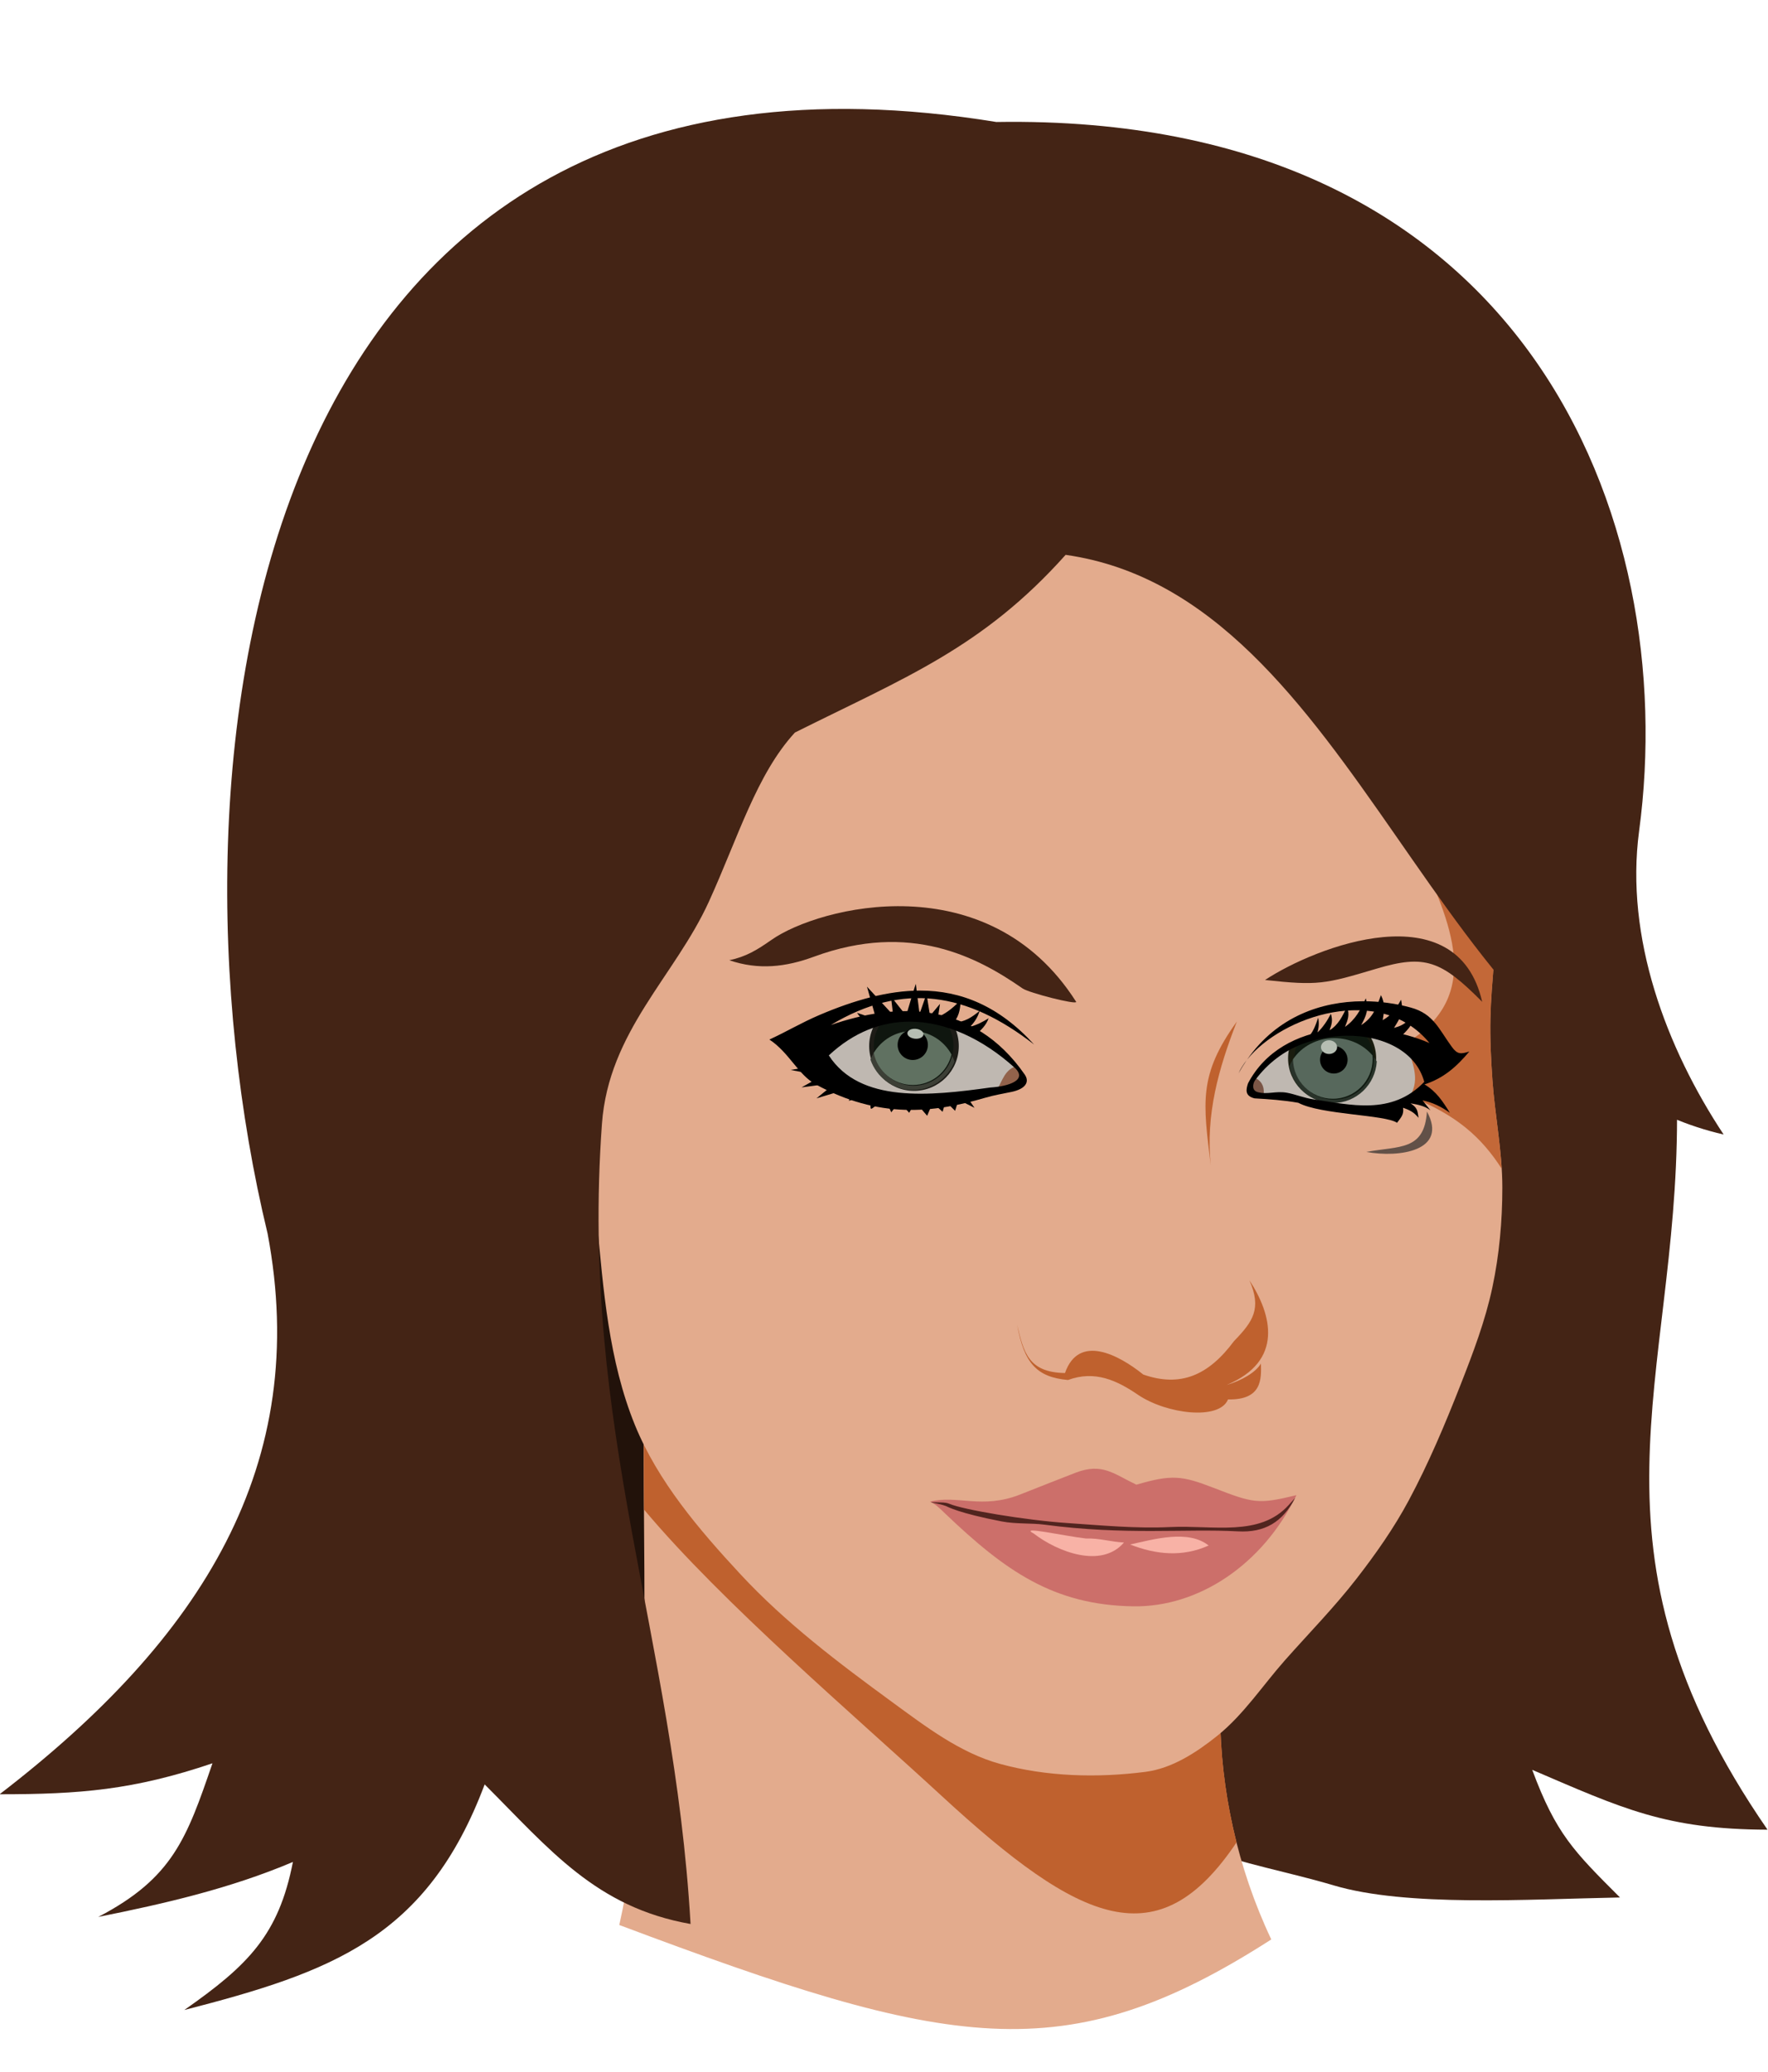
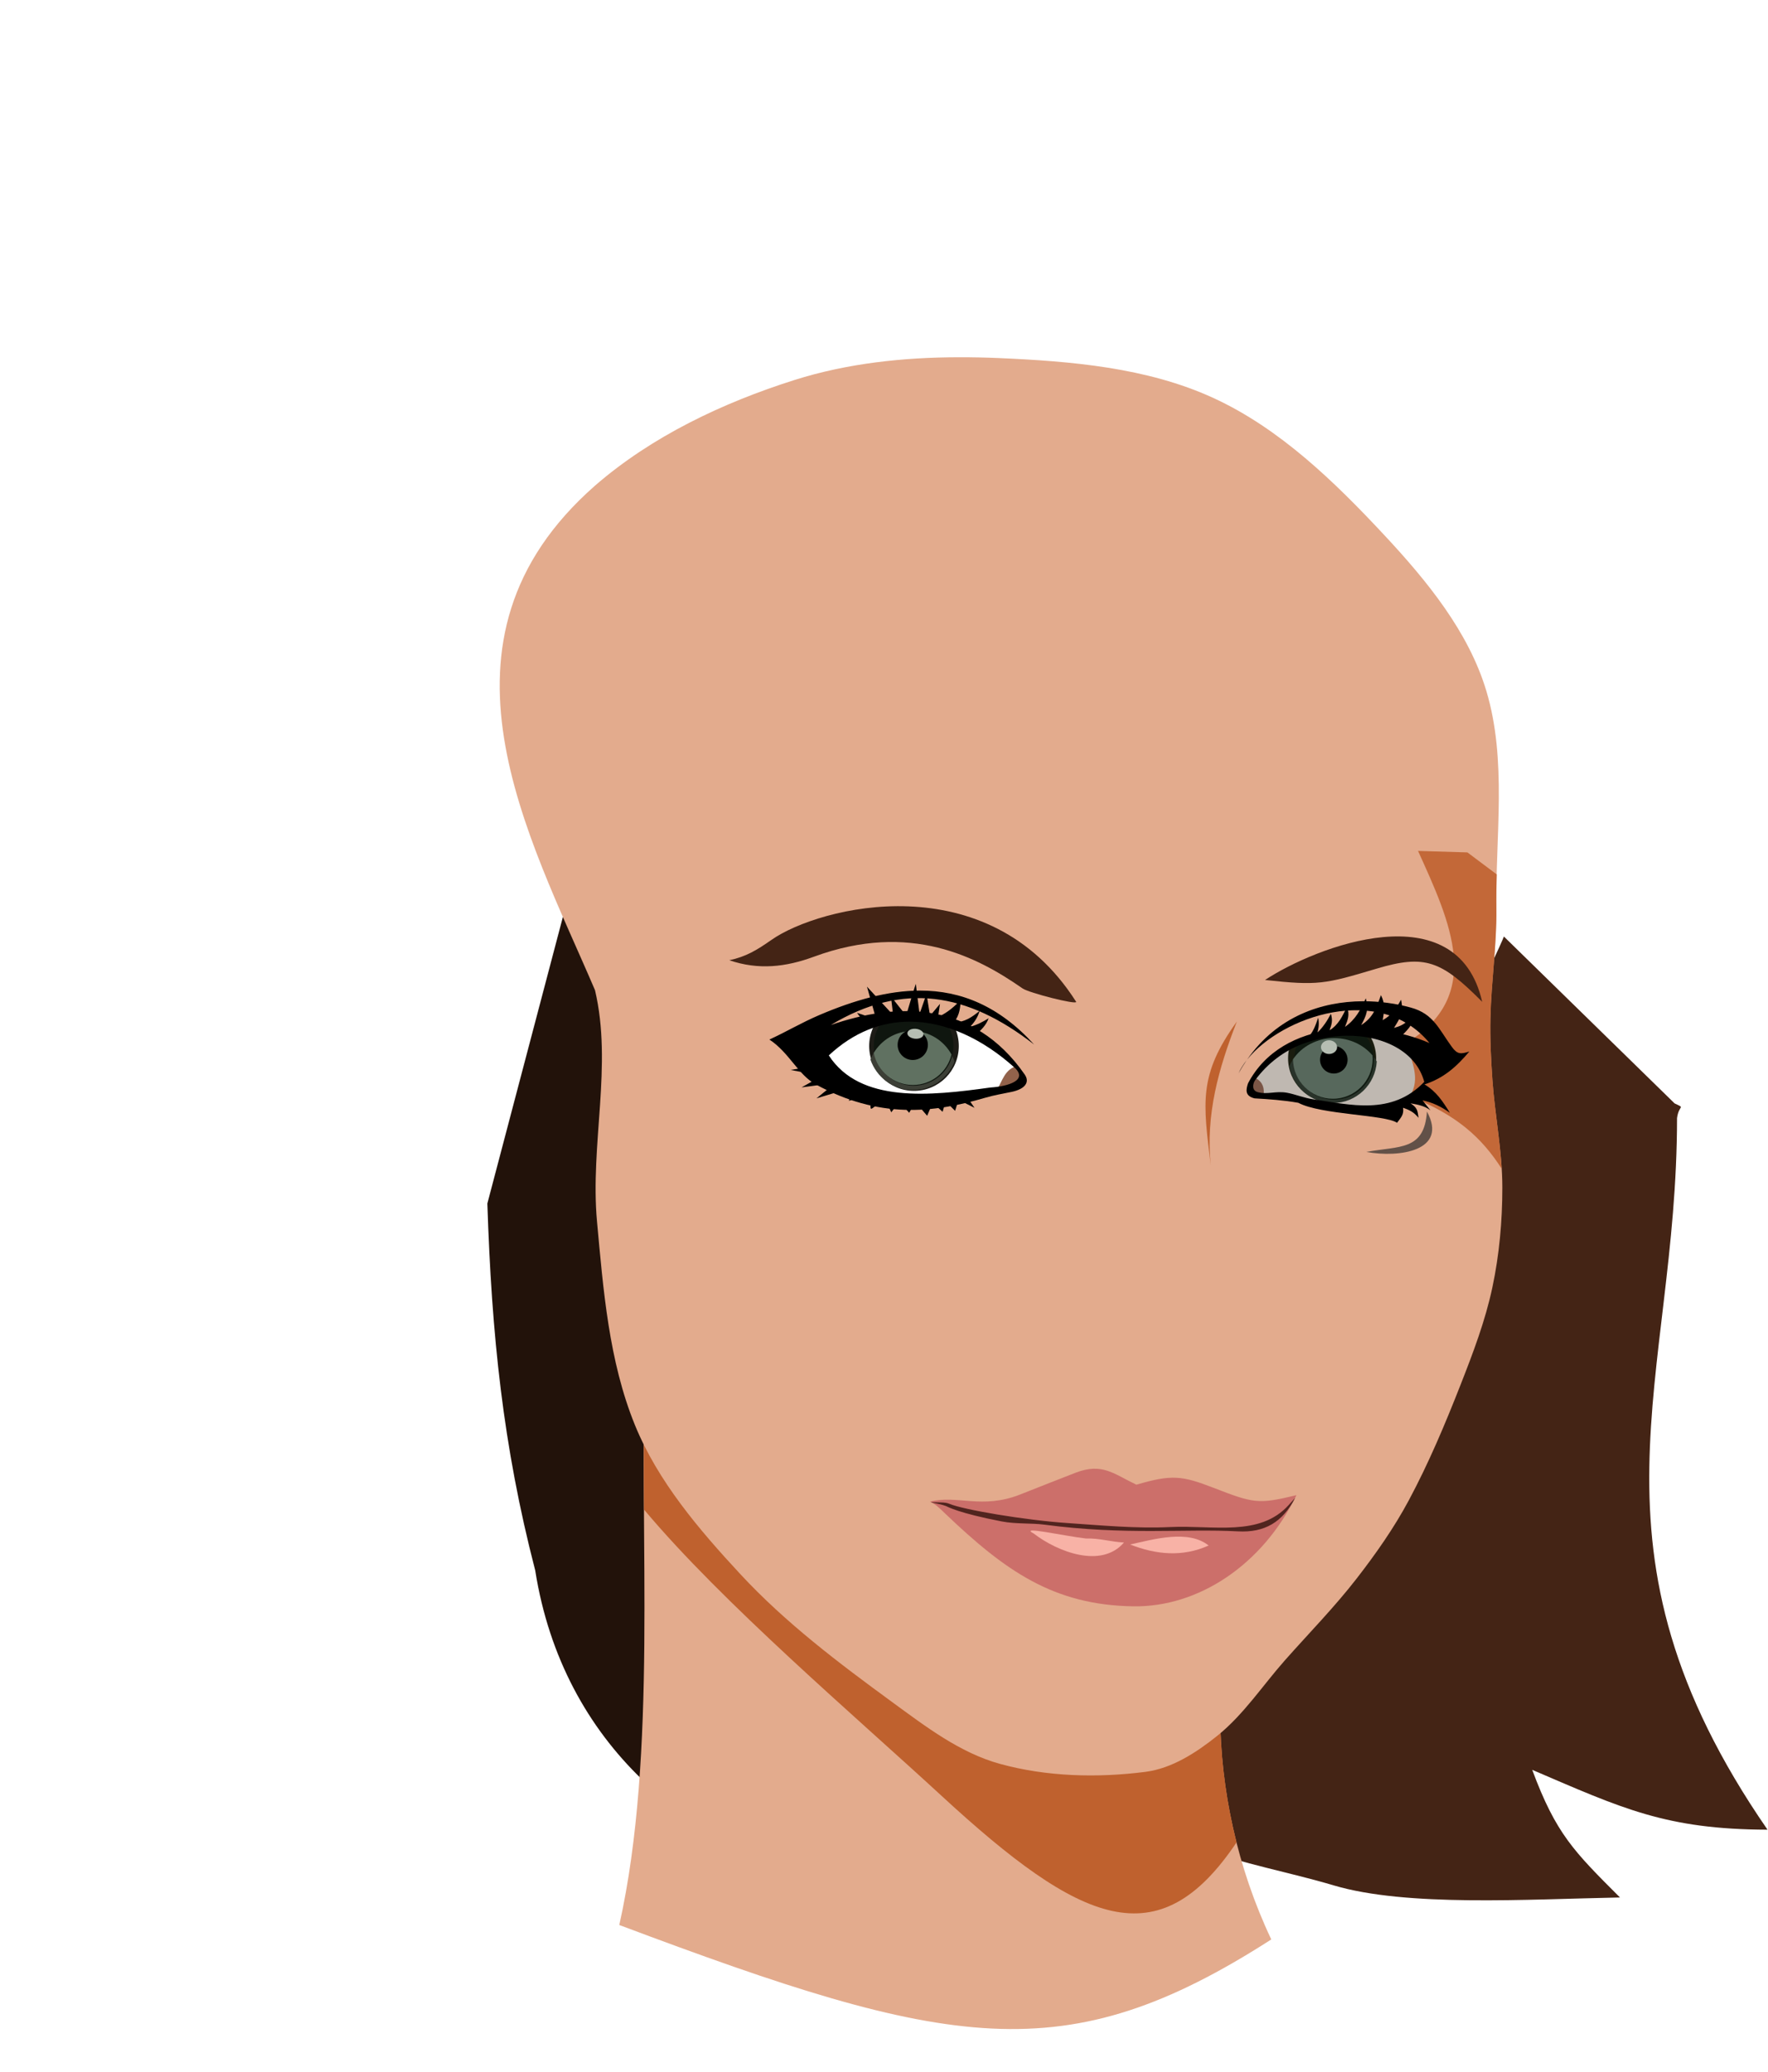
<svg xmlns="http://www.w3.org/2000/svg" height="863.3" preserveAspectRatio="xMidYMid meet" version="1.0" viewBox="0.1 -45.4 736.5 863.3" width="736.5" zoomAndPan="magnify">
  <g>
    <g>
      <g>
-         <path color="#000" d="m734.25 695.65c0 22.316-18.09 40.406-40.406 40.406s-40.406-18.09-40.406-40.406 18.09-40.406 40.406-40.406 40.406 18.09 40.406 40.406z" fill="#bfb8b1" transform="translate(-426.472 -419.02) scale(1.163)" />
-       </g>
+         </g>
      <g>
        <path d="m1803.6 712.32c2.357-3.743 3.066-8.368 8.081-9.344 0.758 0 9.47 4.925 9.849 5.682 0.379 0.758-3.283 6.945-3.914 7.071-0.631 0.126-7.702 0.884-8.839 0.253-1.137-0.631-4.546-2.399-4.546-2.399" fill="#92624b" transform="translate(-1682.62 -419.02) scale(1.163)" />
      </g>
      <g>
        <path color="#000" d="m734.25 695.65c0 22.316-18.09 40.406-40.406 40.406s-40.406-18.09-40.406-40.406 18.09-40.406 40.406-40.406 40.406 18.09 40.406 40.406z" fill="#1d1c17" transform="matrix(.462 0 0 .462 60.285 68.982)" />
      </g>
      <g>
        <path color="#000" d="m1773.6 690.59c-6.797 0-12.603 4.249-14.938 10.219 2.151 6.321 8.139 10.875 15.188 10.875 6.794 0 12.601-4.222 14.937-10.188-2.145-6.331-8.132-10.906-15.187-10.906z" fill="#3c3f36" transform="translate(-1682.62 -419.02) scale(1.163)" />
      </g>
      <g>
        <path color="#000" d="m734.25 695.65c0 22.316-18.09 40.406-40.406 40.406s-40.406-18.09-40.406-40.406 18.09-40.406 40.406-40.406 40.406 18.09 40.406 40.406z" fill="#0f160f" transform="matrix(.411 0 0 .411 95.527 104.375)" />
      </g>
      <g>
        <path color="#000" d="m1773.6 690.59c-5.847 0-10.948 3.137-13.75 7.812 1.282 6.564 7.06 11.5 14 11.5 6.727 0 12.337-4.642 13.844-10.906-2.716-4.999-8.005-8.406-14.094-8.406z" fill="#607161" transform="translate(-1682.62 -419.02) scale(1.163)" />
      </g>
      <g>
        <path color="#000" d="m734.25 695.65c0 22.316-18.09 40.406-40.406 40.406s-40.406-18.09-40.406-40.406 18.09-40.406 40.406-40.406 40.406 18.09 40.406 40.406z" fill="inherit" transform="matrix(.156 0 0 .156 272.086 281.364)" />
      </g>
      <g>
        <path color="#000" d="m734.25 695.65c0 22.316-18.09 40.406-40.406 40.406s-40.406-18.09-40.406-40.406 18.09-40.406 40.406-40.406 40.406 18.09 40.406 40.406z" fill="#b6beb3" transform="matrix(.083 .008 -.005 .051 327.333 344.23)" />
      </g>
      <g>
        <path color="#000" d="m878.2 700.58c0 18.759-15.207 33.966-33.966 33.966s-33.966-15.207-33.966-33.966 15.207-33.966 33.966-33.966 33.966 15.207 33.966 33.966z" fill="#bfb8b1" transform="translate(-426.472 -419.02) scale(1.163)" />
      </g>
      <g>
        <path d="m1893.4 706.51c7.733 1.18 6.786 6.688 4.672 12.501l-11.112 0.379-0.379-13.637" fill="#7b5646" transform="translate(-1682.62 -419.02) scale(1.163)" />
      </g>
      <g>
        <path color="#000" d="m878.2 700.58c0 18.759-15.207 33.966-33.966 33.966s-33.966-15.207-33.966-33.966 15.207-33.966 33.966-33.966 33.966 15.207 33.966 33.966z" fill="#1a1c0f" transform="matrix(.54 0 0 .54 99.133 17.177)" />
      </g>
      <g>
        <path color="#000" d="m1924.8 693.12c-7.295 0-13.519 4.14-16.062 9.969 1.211 7.514 7.707 13.281 15.562 13.281 8.413 0 15.249-6.611 15.719-14.906-2.914-4.965-8.614-8.344-15.219-8.344z" fill="#29332a" transform="translate(-1682.62 -419.02) scale(1.163)" />
      </g>
      <g>
        <path color="#000" d="m878.2 700.58c0 18.759-15.207 33.966-33.966 33.966s-33.966-15.207-33.966-33.966 15.207-33.966 33.966-33.966 33.966 15.207 33.966 33.966z" fill="#0f1910" transform="matrix(.489 0 0 .489 142.982 53.524)" />
      </g>
      <g>
        <path color="#000" d="m1924.8 693.12c-6.265 0-11.746 3.044-14.781 7.594 0.084 7.808 6.453 14.125 14.281 14.125 7.88 0 14.25-6.401 14.25-14.281 0-0.428-0.025-0.831-0.062-1.25-3.163-3.748-8.103-6.188-13.688-6.188z" fill="#57685c" transform="translate(-1682.62 -419.02) scale(1.163)" />
      </g>
      <g>
        <path color="#000" d="m878.2 700.58c0 18.759-15.207 33.966-33.966 33.966s-33.966-15.207-33.966-33.966 15.207-33.966 33.966-33.966 33.966 15.207 33.966 33.966z" fill="inherit" transform="matrix(.169 0 0 .169 413.054 277.689)" />
      </g>
      <g>
        <path color="#000" d="m878.2 700.58c0 18.759-15.207 33.966-33.966 33.966s-33.966-15.207-33.966-33.966 15.207-33.966 33.966-33.966 33.966 15.207 33.966 33.966z" fill="#b6beb3" transform="matrix(.099 0 0 .084 470.162 331.982)" />
      </g>
      <g>
        <path d="m2046.7 716.5-61.151-59.783c-1.129 4.567-142.01 299.22-142.01 299.22 12.224 28.167 49.799 31.378 80.989 40.652 26.179 7.785 69.21 5 102.61 4.348-16.491-16.491-22.917-22.784-31.438-45.719 32.265 13.828 47.877 21.328 84.281 21.438-69.66-100.95-32.409-160.49-32.411-254.9 0.653-4.936 3.188-3.308-0.87-5.261z" fill="#442415" transform="translate(-1682.62 -419.02) scale(1.163)" />
      </g>
      <g>
        <path d="m1649.3 646.65-27.857 105.71c1.535 46.958 5.548 86.708 17.143 131.43 9.896 62.62 56.228 99.959 107.14 110.71-38.552-76.644-54.82-167.74-60.714-257.14 0-5-35.714-90.714-35.714-90.714z" fill="#22120a" transform="translate(-1682.62 -419.02) scale(1.163)" />
      </g>
      <g>
        <path d="m1668.7 1010.8c13.768-61.571 7.059-139.31 9.214-201.81l223.82 53.942c-23.726 40.079-23.948 101.42 0.505 153.04-74.005 47.521-115.13 39.316-233.54-5.173z" fill="#e3ab8d" transform="translate(-1682.62 -419.02) scale(1.163)" />
      </g>
      <g>
        <path d="m1685.1 819.03c-0.337 9.648-4.537 7.931-7.594 14.969-0.049 9.136-0.01 18.518 0.062 28 28.057 33.462 75.618 74.001 106.5 102.47 50.07 46.156 77.772 58.373 105.72 16.75-0.013-0.051-0.018-0.105-0.031-0.156-0.425-1.684-0.841-3.374-1.219-5.062-0.011-0.052-0.02-0.105-0.031-0.156-0.374-1.676-0.704-3.352-1.031-5.031-0.334-1.711-0.651-3.413-0.938-5.125-0.25-1.494-0.474-3.007-0.687-4.5v-0.062c-0.155-1.089-0.301-2.162-0.438-3.25-0.038-0.303-0.089-0.604-0.125-0.906-0.095-0.794-0.196-1.582-0.281-2.375-0.141-1.308-0.262-2.601-0.375-3.906-0.015-0.176-0.016-0.355-0.031-0.531-0.248-2.974-0.428-5.955-0.531-8.906-0.01-0.251-0.024-0.499-0.031-0.75-0.015-0.491-0.02-0.978-0.031-1.469-0.02-0.857-0.024-1.708-0.031-2.562-0.01-0.668-0.033-1.333-0.031-2 0-1.013 0.012-2.023 0.031-3.031 0.013-0.657 0.042-1.313 0.062-1.969 0.044-1.435 0.108-2.857 0.188-4.281 0.085-1.524 0.188-3.052 0.312-4.562 0.045-0.543 0.106-1.084 0.156-1.625 0.053-0.574 0.097-1.147 0.156-1.719 0.095-0.919 0.203-1.837 0.312-2.75 0.136-1.131 0.247-2.254 0.406-3.375 0.031-0.218 0.062-0.438 0.094-0.656 0.01-0.052 0.024-0.104 0.031-0.156 0.224-1.522 0.484-3.029 0.75-4.531 0.279-1.574 0.581-3.137 0.906-4.688 0.247-1.175 0.508-2.34 0.781-3.5 0.151-0.64 0.31-1.271 0.469-1.906 0.297-1.188 0.612-2.36 0.937-3.531 0.156-0.562 0.306-1.129 0.469-1.688 0.278-0.953 0.578-1.903 0.875-2.844 0.046-0.145 0.079-0.293 0.125-0.438 0.38-1.19 0.808-2.362 1.219-3.531 0.095-0.271 0.184-0.542 0.281-0.812 0.476-1.328 0.953-2.638 1.469-3.938 0.558-1.405 1.146-2.787 1.75-4.156 0.596-1.351 1.203-2.685 1.844-4 0.024-0.05 0.038-0.106 0.062-0.156 0.479-0.98 0.996-1.947 1.5-2.906 0.27-0.513 0.536-1.024 0.812-1.531 0.594-1.088 1.186-2.16 1.812-3.219l-216.66-43.938z" fill="#bf612e" transform="translate(-1682.62 -419.02) scale(1.163)" />
      </g>
      <g>
        <path d="m1790.5 449.22c-19.985 0.027-40.143 2.162-59.062 8.156-25.688 8.139-51.097 20.169-71.438 37.844-63.2 55.523-23.704 125.25 0 180.72 6.353 26.879-1.805 55.339 0.719 82.844 2.257 24.6 4.254 49.992 13.562 72.875 8.239 20.254 23.001 37.535 37.875 53.562 16.092 17.34 35.181 31.761 54.281 45.719 11.97 8.747 24.27 18.186 38.562 22.125 16.781 4.625 34.891 5.093 52.156 2.875 9.505-1.221 18.204-6.888 25.688-12.875 9.48-7.584 16.261-18.038 24.312-27.125 8.616-9.723 17.73-19.013 25.688-29.281 6.836-8.821 13.321-18.039 18.594-27.875 7.15-13.338 13.033-27.319 18.562-41.406 4.484-11.424 8.891-22.994 11.438-35 2.483-11.704 3.562-23.755 3.562-35.719 0-12.912-2.653-25.714-3.562-38.594-0.52-7.367-0.89-14.742-0.719-22.125 0.305-13.111 2.285-26.168 2.125-39.281-0.317-25.978 3.89-52.987-3.563-77.875-6.365-21.256-21.309-39.486-36.437-55.719-17.898-19.205-37.545-38.335-61.406-49.281-23.77-10.905-51.029-13.162-77.156-14.281-4.576-0.196-9.169-0.288-13.781-0.281zm-17.844 237.03c13.267 0.014 26.712 6.687 38.406 17.781 5.204 4.937-2.068 7.361-8.812 7.812-22.076 3.249-47.87 6.225-59.344-12.469 9.207-9.12 19.432-13.136 29.75-13.125zm156.41 5.281c13.536-0.203 25.643 5.941 28.625 17.5-11.893 12.878-27.152 8.592-40.375 6.625-3.624-0.539-6.682-1.916-9.75-2.5-4.177-0.795-7.152 0.798-10.812-0.281-2.128-0.628-1.865-3.141-0.781-4.656 4.481-6.26 10.483-10.94 17-13.5 5.275-2.072 10.797-3.108 16.094-3.188z" fill="#e3ab8d" transform="translate(-1682.62 -419.02) scale(1.163)" />
      </g>
      <g>
        <path d="m1780 859.15c9.748-2.482 18.54 2.809 32.143-2.5 6.672-2.604 13.311-5.295 20-7.857 9.6-3.677 13.641 0.428 21.786 4.286 12.647-3.724 16.353-3.237 27.5 1.071 14.459 5.589 16.053 6.028 29.821 2.679-12.152 25.048-35.2 40.163-58.393 39.821-28.63-0.421-45.977-12.732-67.451-33.252-2-1.911-3.252-3.214-5.406-4.248z" fill="#cc6f6a" transform="translate(-1682.62 -419.02) scale(1.163)" />
      </g>
      <g>
        <path d="m1910.8 857.78-2.375 2.625c-10.333 11.421-26.934 7.122-42.344 7.844-12.386 0.58-24.638-0.601-36.969-1.438-15.036-1.02-37.408-4.79-42.312-6.938-1.435-0.628-4.107-0.391-6.438-0.531 0.082 0.042 0.171 0.082 0.25 0.125 1.78 0.403 3.805 0.725 5.125 1.281 0.526 0.221 4.547 2.53 19.992 5.5 5.037 0.969 10.632 0.537 15.218 1.146 29.074 3.863 50.37 1.37 69.337 2.401 9.543 0.518 15.98-3.234 20.516-12.016z" fill="#51241f" transform="translate(-1682.62 -419.02) scale(1.163)" />
      </g>
      <g>
        <path d="m1835.9 872.36c-8.196-0.944-24.324-4.674-18.75-1.786 8.559 6.591 24.24 12.643 32.321 3.214-4.563-0.213-9.016-1.616-13.571-1.429z" fill="#f8b2a6" transform="translate(-1682.62 -419.02) scale(1.163)" />
      </g>
      <g>
        <path d="m1879.8 874.86c-7.337-5.812-19.638-2.226-28.125-0.357 9.26 3.631 18.756 4.589 28.125 0.357z" fill="#f8b2a6" transform="translate(-1682.62 -419.02) scale(1.163)" />
      </g>
      <g>
-         <path d="m1811.2 795.76c2.489 13.905 7.129 18.81 18.214 19.821 9.668-3.571 17.553 0.15 25.179 5.357 10.201 6.861 29.072 9.166 32.143 1.607 12.258 0.227 11.939-7.364 11.795-12.848-1.854 3.131-6.813 6.055-12.33 7.67 20.633-8.578 16.234-25.208 8.214-37.5 4.418 10.116 1.35 14.697-5.536 21.786-9.139 12.323-19.226 16.62-32.5 11.964-8.813-7.086-23.086-14.679-28.036-0.536-13.126-0.198-14.843-7.464-17.143-17.321z" fill="#bf612e" transform="translate(-1682.62 -419.02) scale(1.163)" />
-       </g>
+         </g>
      <g>
        <path d="m1954.8 626.06c11.568 25.542 23.838 51.601-4.031 68.719 1.381 6.396 5.321 12.792 1 19.188 16.828 6.565 25.825 14.772 33 25.938-0.656-10.626-2.562-21.211-3.312-31.844-0.52-7.367-0.89-14.742-0.719-22.125 0.305-13.111 2.285-26.168 2.125-39.281-0.049-4.041 0.017-8.109 0.125-12.188l-10.5-7.875z" fill="#bf612e" opacity=".883" transform="translate(-1682.62 -419.02) scale(1.163)" />
      </g>
      <g>
        <path d="m1900 672.29c18.24-12.031 68.831-31.557 77.782 7.829-14.677-14.809-20.522-17.051-37.881-11.869-18.583 5.547-20.942 6.101-39.901 4.041z" fill="#442415" transform="translate(-1682.62 -419.02) scale(1.163)" />
      </g>
      <g>
        <path d="m1708.1 665.22c10.495 3.575 20.224 2.451 30.305-1.263 34.633-12.76 58.822 0.276 74.751 11.364 2.285 1.59 19.428 5.973 19.193 4.798-31.595-49.698-92.157-34.09-109.1-22.223-5.299 3.712-9.108 6.029-15.152 7.324z" fill="#442415" transform="translate(-1682.62 -419.02) scale(1.163)" />
      </g>
      <g>
        <path d="m1889.9 687.19c-13.84 19.22-12.059 28.98-9.344 51.518-1.868-18.286 2.81-34.756 9.344-51.518z" fill="#bf612e" transform="translate(-1682.62 -419.02) scale(1.163)" />
      </g>
      <g>
        <path d="m1776.4 676.09c-11.412 0.013-23.47 3.384-36.094 8.781-6.51 2.783-11.918 6.056-17.844 8.75 7.094 4.654 10.261 12.601 16.594 16.062 22.615 12.36 41.841 10.333 60.75 4.781 3.279-0.963 6.348-1.436 9.437-2.094 4.867-1.037 6.579-3.483 4.656-6.25-18.423-26.517-46.026-25.866-69.469-17.688 25.926-15.586 48.975-11.602 72.844 6.969-12.574-13.806-26.202-19.329-40.875-19.312zm-3.656 11.125c12.931 0.013 26.039 6.148 37.438 16.375 5.072 4.551-2.019 6.802-8.594 7.219-21.518 2.995-46.66 5.732-57.844-11.5 8.974-8.407 18.942-12.103 29-12.094z" fill="inherit" transform="translate(-1682.62 -419.02) scale(1.163)" />
      </g>
      <g>
        <path d="m1738.8 703.08c-1.071 0.179-8.75 1.429-8.75 1.429l11.25 2.143-7.321 4.107 12.143-1.607-6.786 5.536 13.036-3.929-1.429 4.821 8.036-2.679s-0.714 5.714 0 5.536 4.821-3.929 4.821-3.929l2.321 5.179 2.857-3.75 3.571 3.929 2.143-3.929 4.286 5 1.964-4.643 3.571 3.214 1.071-3.75 3.393 3.393 1.25-3.929 5.714 2.857-2.857-4.107-15.357 1.071-12.5-1.607-14.286-4.286z" fill="inherit" transform="translate(-1682.62 -419.02) scale(1.163)" />
      </g>
      <g>
        <path d="m1755.9 687.09c-0.268-0.714-2.054-3.036-2.054-3.036l6.875 2.321-3.304-11.696 9.375 10.179-0.804-6.696 5.447 6.875s3.482-11.696 3.482-11.339c0 0.357 1.339 10.714 1.339 10.714l2.5-7.143 1.25 7.857 3.571-4.286-0.714 4.732c3.768-1.789 6.09-3.991 8.214-6.25-0.342 2.652-0.212 5.199-2.589 8.304 4.05-0.352 6.307-1.828 9.286-4.286-0.673 2.331-1.814 3.977-3.393 5.714 2.412-0.651 4.5-1.757 6.607-3.036-0.914 2.528-2.564 4.026-4.464 5.804l-10.625-4.107-11.161-1.696-14.107 2.054z" fill="inherit" transform="translate(-1682.62 -419.02) scale(1.163)" />
      </g>
      <g>
        <path d="m1934.9 679.91c-14.522 0.099-30.498 5.31-41.344 20.938 12.379-15.582 47.59-27.632 65.344-5.969-19.471-8.409-52.603-9.072-65 14.438-0.747 2.293-1.155 4.487 2.312 5.375 5.265 0.301 10.515 0.665 15.719 1.594 8.026 4.293 31.213 4.244 35.344 7.156 1.411-1.881 2.536-2.925 2.156-5.375 2.316 0.772 3.923 1.6 5.531 3.594-0.309-2.624-0.473-3.653-2.844-5.188 2.637 0.479 4.915 0.837 7.125 2.5l-2.844-3.562c3.688 0.776 6.688 2.216 9.812 4.469-2.576-4.122-4.783-7.601-9.094-10.188 6.829-2.209 11.413-6.247 16.063-11.781-3.012 0.941-4.246 1.11-6.25-1.625-4.717-6.437-6.554-11.852-14.656-14.094-5.169-1.43-11.134-2.324-17.375-2.281zm-5.906 12.344c13.266-0.192 25.109 5.598 28.031 16.531-11.656 12.182-26.603 8.142-39.562 6.281-3.551-0.51-6.556-1.823-9.562-2.375-4.093-0.752-7.006 0.771-10.594-0.25-2.086-0.594-1.813-2.973-0.75-4.406 4.391-5.922 10.27-10.328 16.656-12.75 5.17-1.96 10.59-2.956 15.781-3.031zm-35.562 8.75c-1.223 1.561-2.215 3.151-2.938 4.75 0.926-1.679 1.913-3.262 2.938-4.75z" fill="inherit" transform="translate(-1682.62 -419.02) scale(1.163)" />
      </g>
      <g>
        <path d="m1936.3 733.88c11.928-2.207 20.75-0.36 21.696-14.464 7.674 14.082-9.888 16.643-21.696 14.464z" fill="#625148" transform="translate(-1682.62 -419.02) scale(1.163)" />
      </g>
      <g>
-         <path d="m1542.7 762.97c15.701 82.815-23.384 145.24-95.969 201 28.725 0 47.963-1.524 76.25-11.094-9.219 26.855-14.202 41.106-40.906 55.031 23.836-4.78 47.219-10.162 69.719-19.687-5.093 26.029-15.897 36.937-38.906 53.031 52.958-13.646 86.968-25.891 107.59-80.812 23.369 23.369 39.847 44.005 73.75 50-5.98-103.36-39.699-176.77-31.741-286.61 2.401-33.145 26.134-52.871 38.317-79.624 10.47-22.992 17.061-45.589 30.799-60.546 39.284-19.642 67.207-30.34 96.969-63.656 105.18 14.973 131.35 183.75 235.69 207.64-20.519-31.013-35.399-70.514-30.269-108.77 14.879-110.96-39.679-257.05-230.23-253.92-268.73-43.74-301.78 229.34-261.07 398.03z" fill="#442415" transform="translate(-1682.62 -419.02) scale(1.163)" />
-       </g>
+         </g>
      <g>
        <path d="m1915 693.25c2.258-2.133 3.039-4.612 4.041-7.45 0.36 1.891 0.229 3.499-0.253 5.303 2.03-1.951 3.489-4.218 4.798-6.692 0.724 2.353 0.324 3.759-0.505 5.935 3.34-2.109 4.577-5.066 6.314-8.46 0.942 2.909 0.333 4.519-0.758 7.197 3.804-2.655 5.587-6.107 7.45-10.228 1.106 4.117 0.235 6.052-1.641 9.596 4.346-2.826 5.375-6.09 7.071-10.733 1.608 3.217 1.18 5.58 0.631 8.965 3.305-1.843 4.791-4.168 6.566-7.324 0.985 4.497-0.234 6.416-2.525 10.102 4.33-1.136 5.585-2.996 7.829-6.566-0.489 4.685-2.235 6.631-5.429 9.723l-9.344-1.641-10.607-0.505-6.692 1.136z" fill="inherit" transform="translate(-1682.62 -419.02) scale(1.163)" />
      </g>
    </g>
  </g>
</svg>